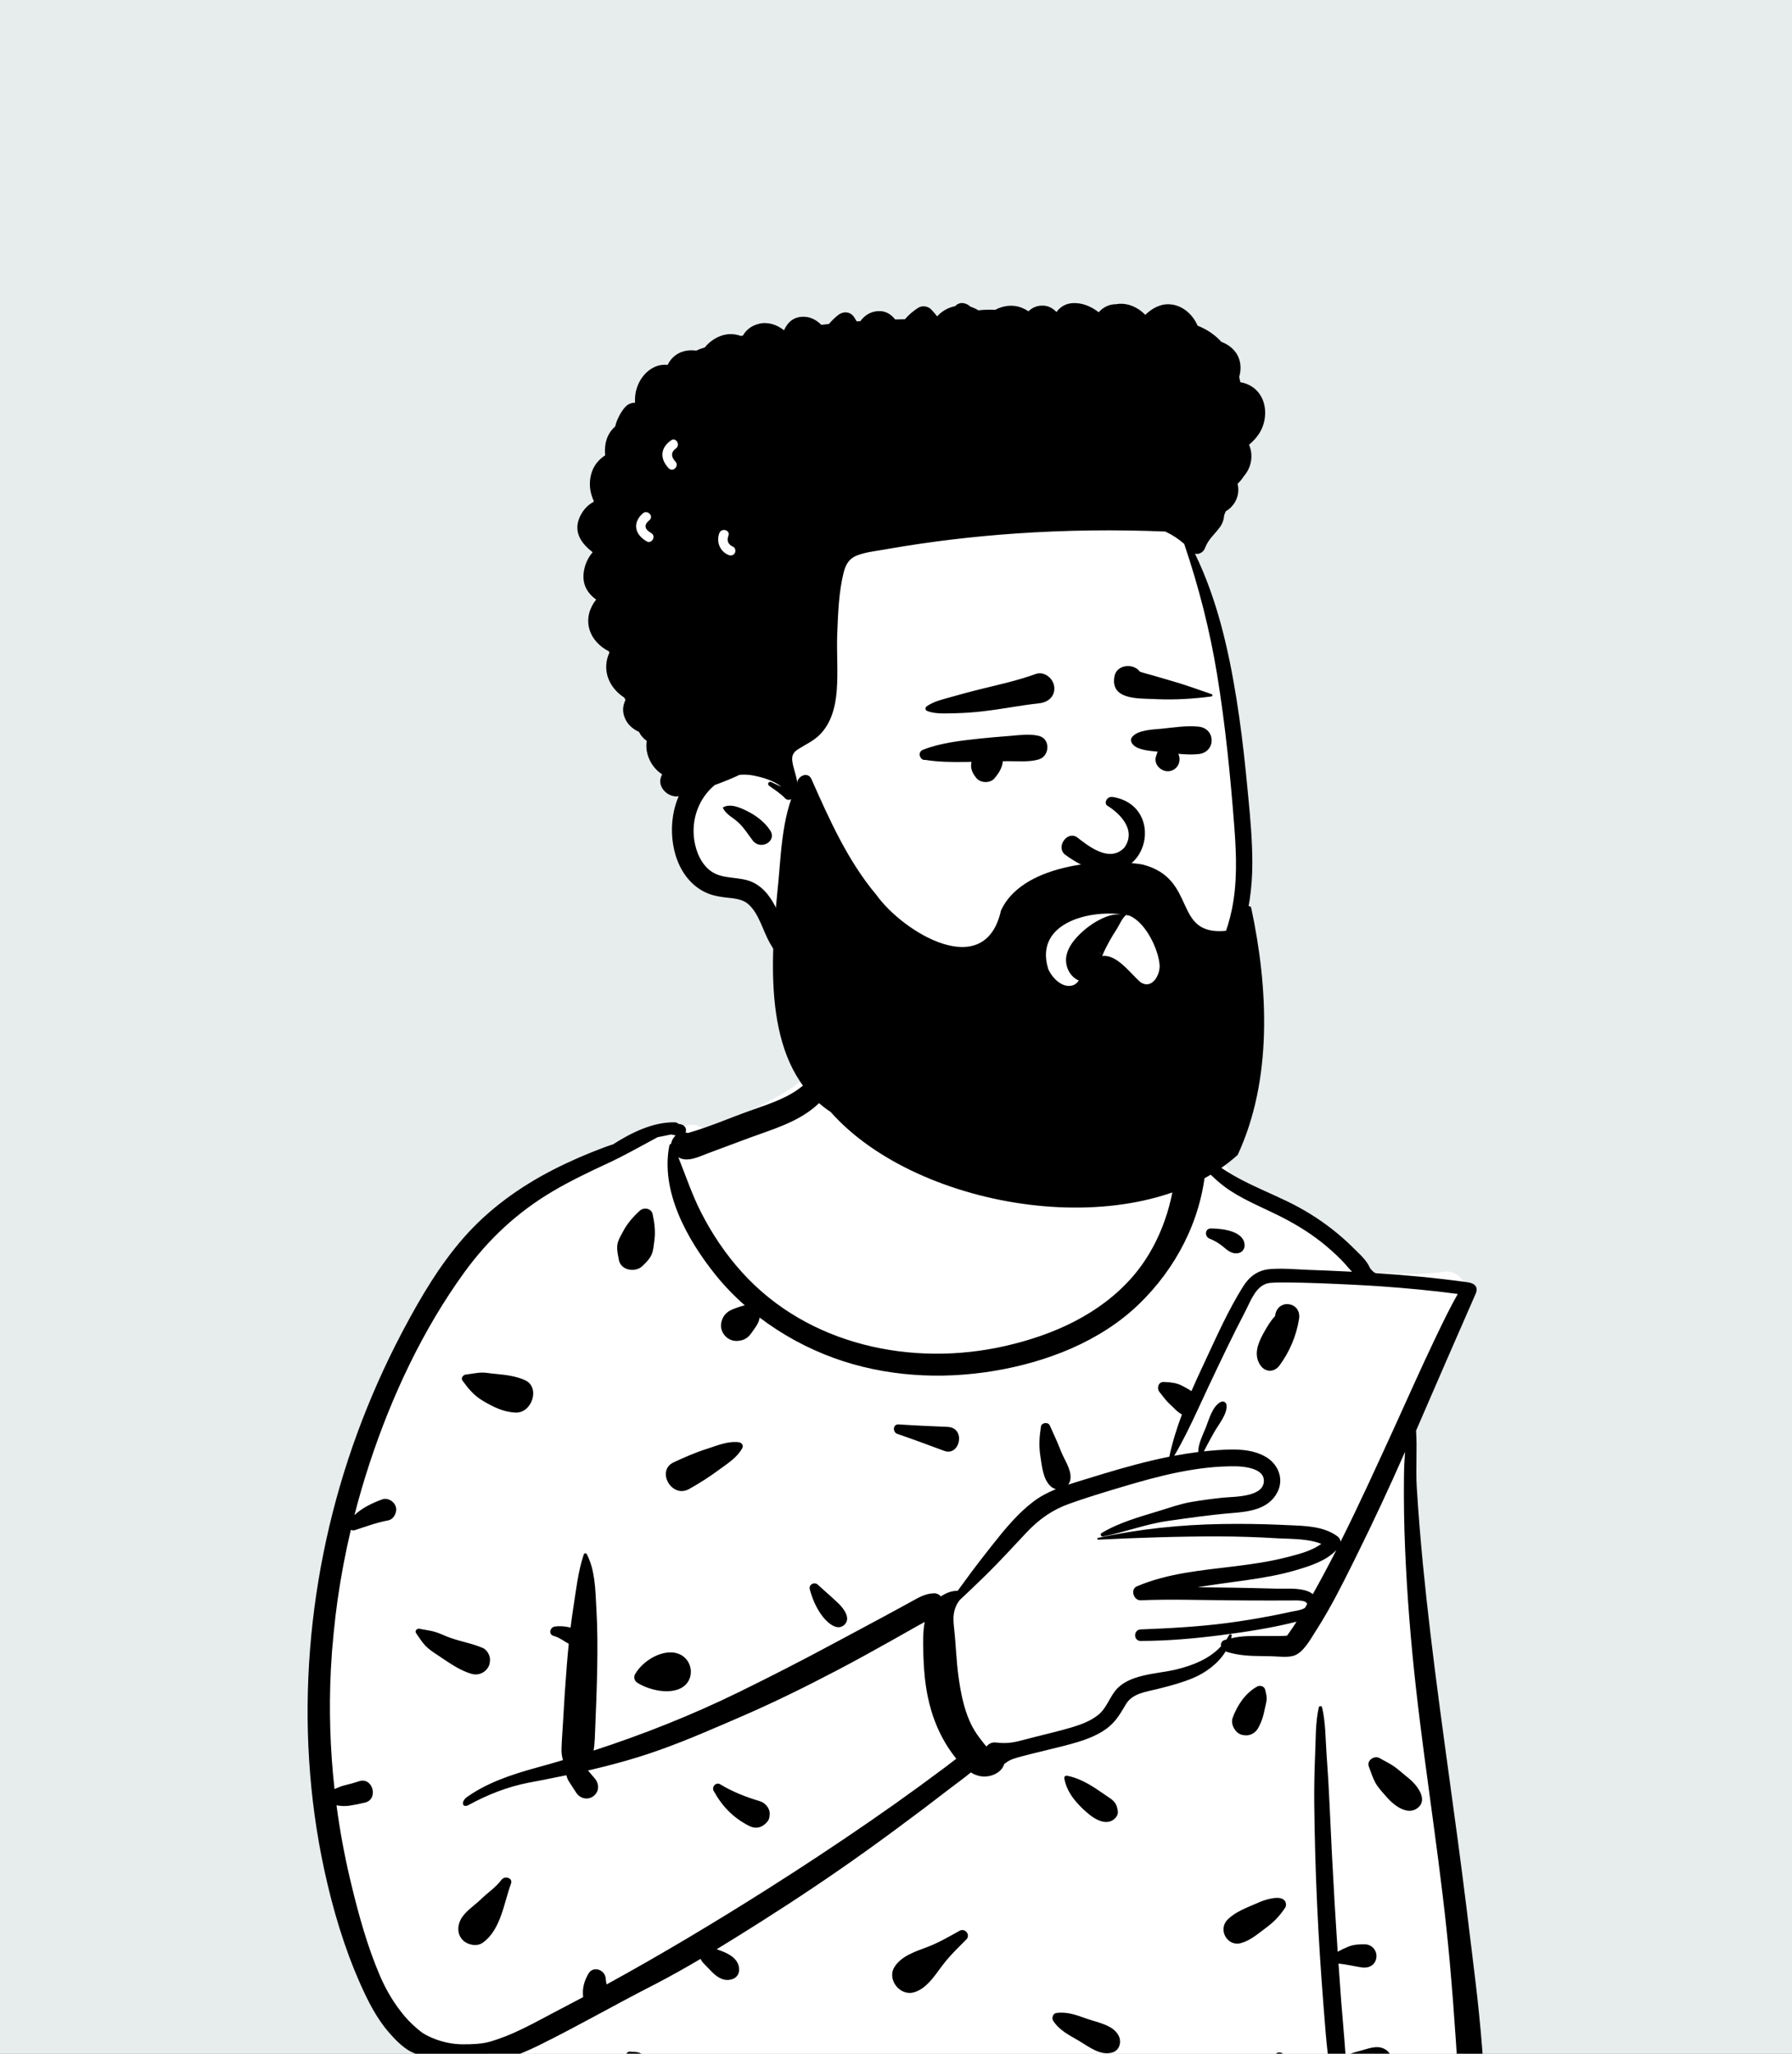
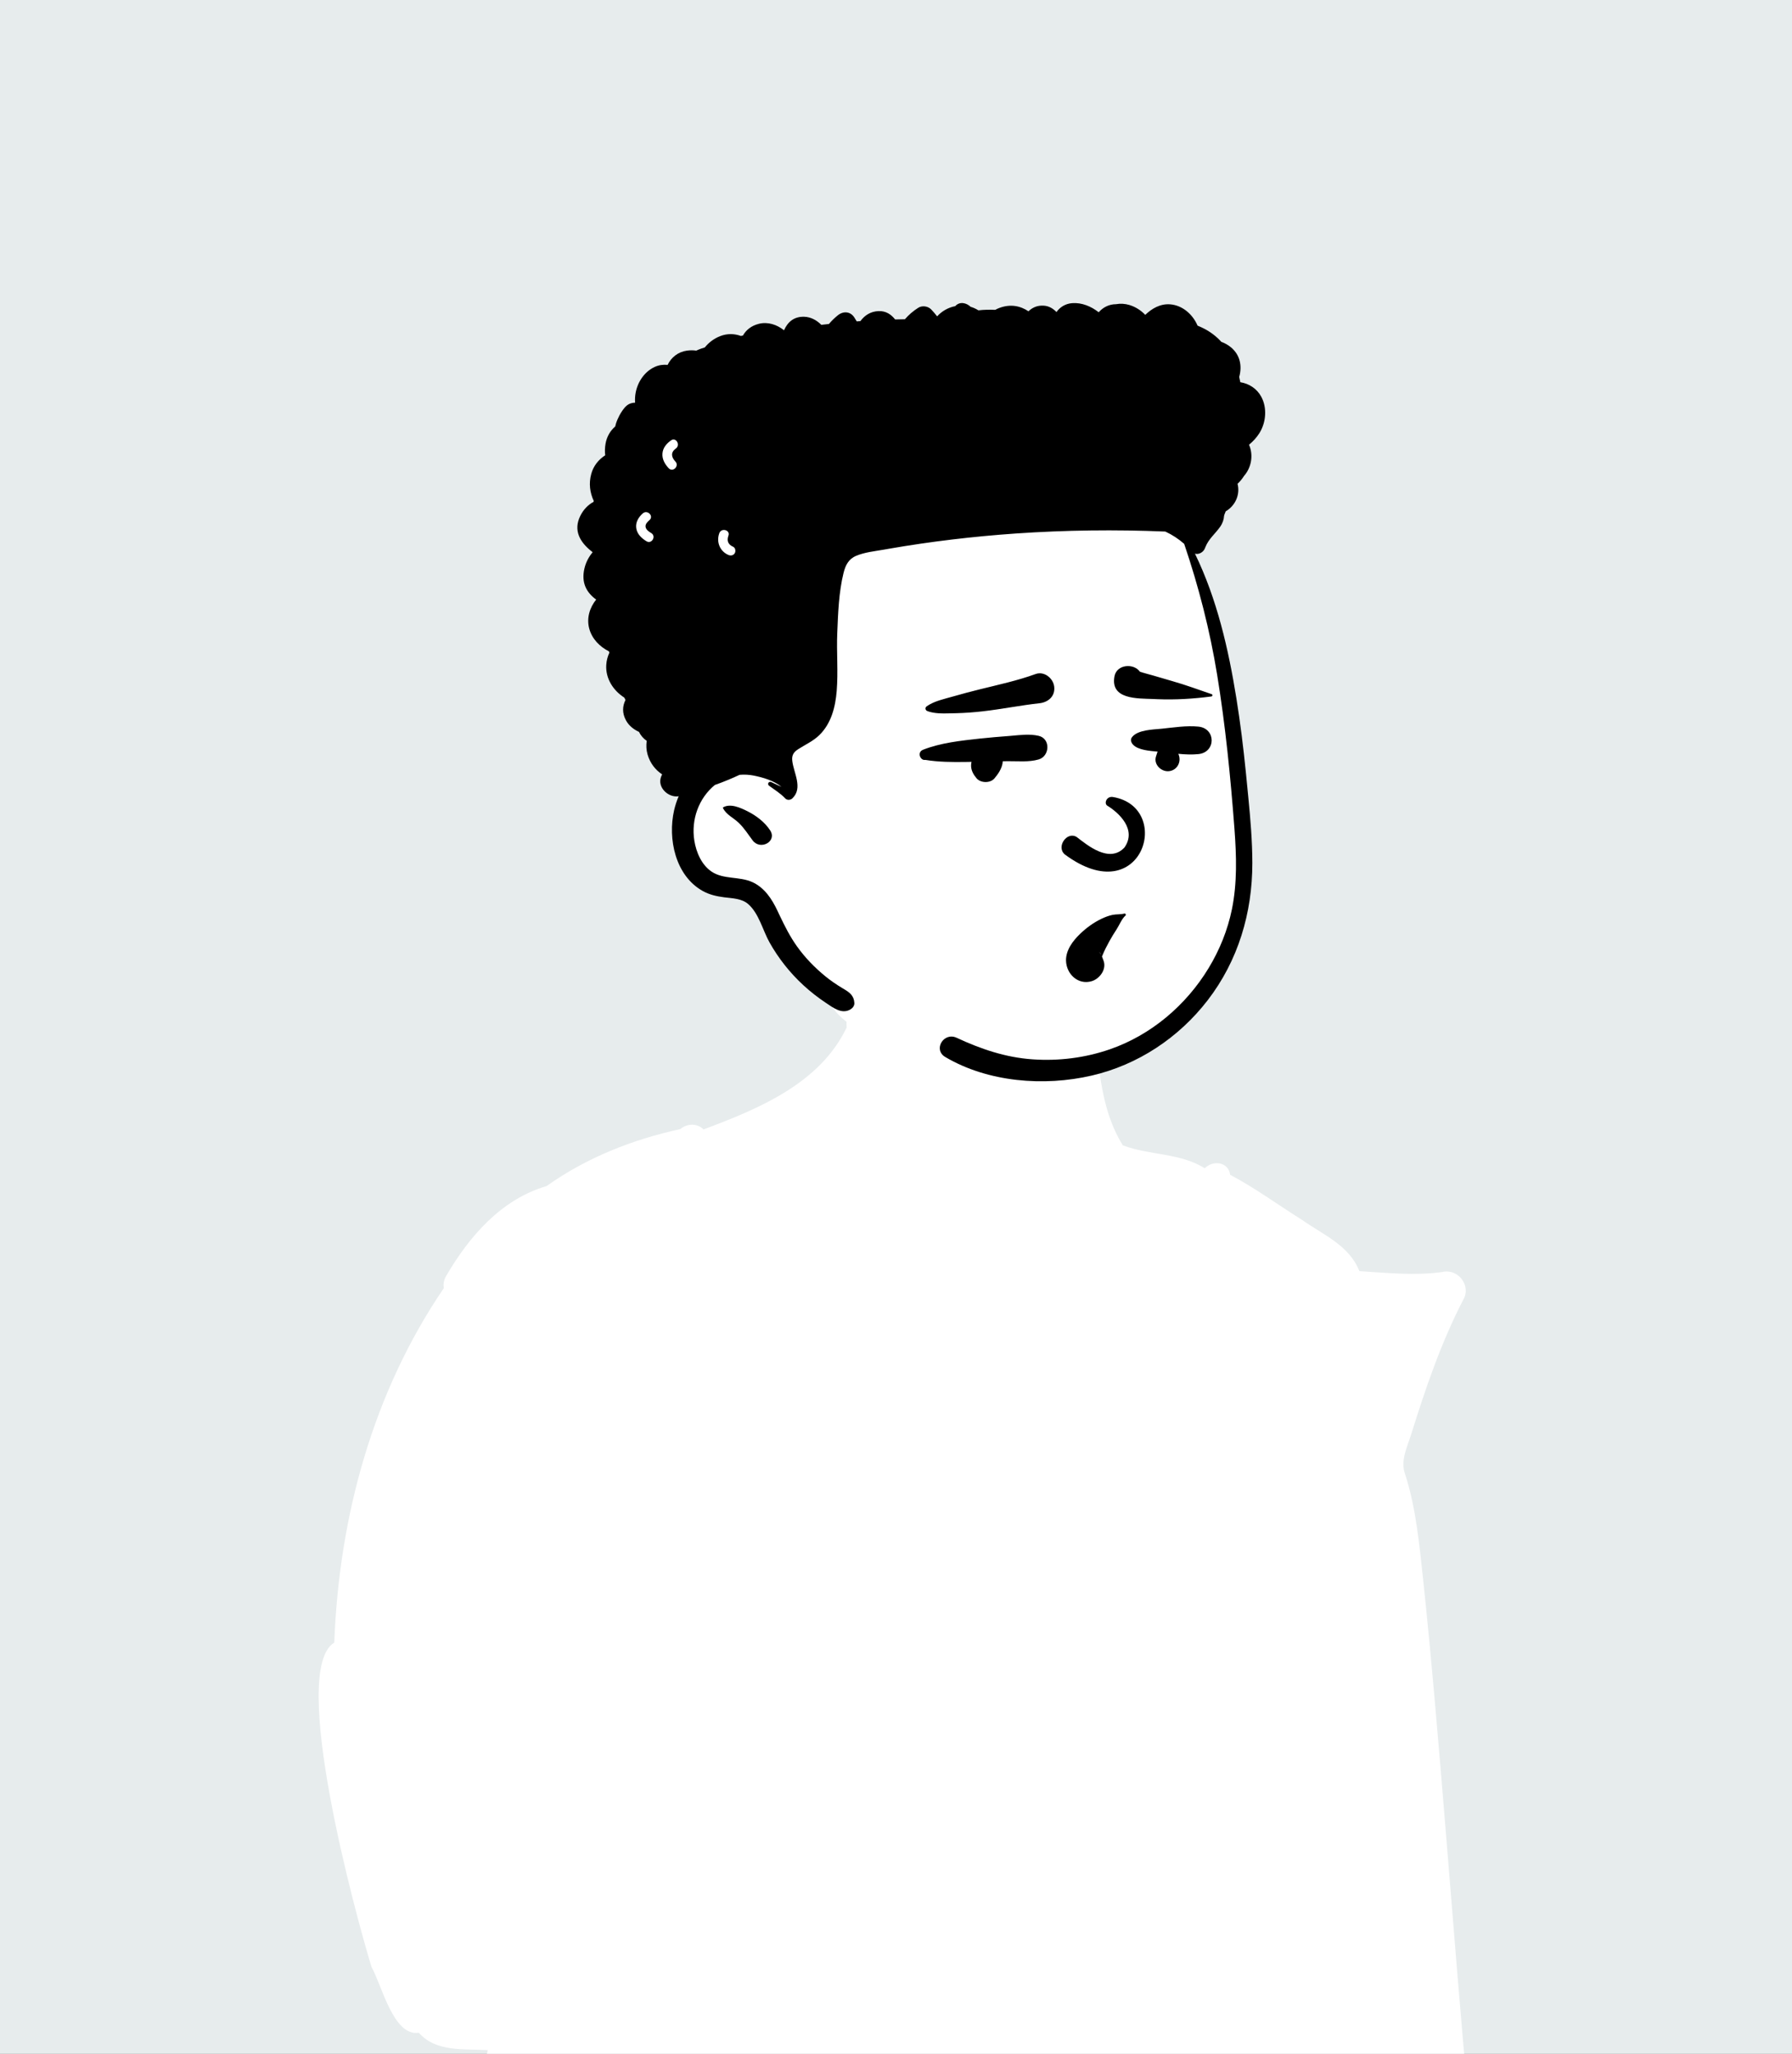
<svg xmlns="http://www.w3.org/2000/svg" width="240" height="275" viewBox="0 0 240 275" fill="none">
  <rect x="0" y="0" width="240" height="275" fill="#808080" stroke="none" />
  <g clip-path="url(#clip0_81_21002)">
    <rect width="240" height="275" fill="#E7ECED" />
    <path fill-rule="evenodd" clip-rule="evenodd" d="M188.18 197.386C187.516 195.563 188.485 193.744 189.023 191.981C190.933 185.864 193.018 179.747 195.969 174.043C197.087 172.135 195.248 169.794 193.117 170.332C189.47 170.843 185.708 170.436 182.055 170.21C180.718 166.752 177.152 165.317 174.345 163.326C171.16 161.337 168.061 159.052 164.749 157.309C164.564 155.661 162.568 155.253 161.346 156.431C157.993 154.344 153.971 154.732 150.375 153.365C147.644 148.947 147.439 144.302 146.715 140.041C146.4 138.183 146.735 136.391 145.466 134.735C141.204 128.738 124.363 126.137 118.153 129.691C114.811 127.606 114.73 131.383 114.199 133.714C113.609 134.88 113.29 136.201 113.389 137.592C109.798 145.094 101.584 148.486 94.228 151.233C93.305 150.345 91.987 150.457 91.109 151.192C84.733 152.579 78.544 155.016 73.202 158.822C67.133 160.598 62.858 165.536 59.768 170.831C59.427 171.389 59.347 171.958 59.446 172.481C49.942 186.419 45.405 203.105 44.768 219.957C38.656 223.627 47.673 256.593 49.772 263.437C49.775 263.436 49.777 263.435 49.779 263.434C51.141 265.846 52.687 272.729 56.095 272.196C58.433 274.841 62.159 274.321 65.331 274.524C64.814 276.507 65.068 278.776 65.683 280.735C66.411 283.068 69.98 283.147 70.487 280.604C102.08 286.744 134.497 281.845 166.446 282.766C175.683 282.832 184.92 283.118 194.135 283.776C195.433 283.869 196.749 282.542 196.66 281.25C194.679 260.163 192.818 232.423 190.603 211.543C190.077 206.781 189.662 201.967 188.18 197.386Z" fill="white" />
-     <path fill-rule="evenodd" clip-rule="evenodd" d="M114.721 130.993C114.811 130.745 115.181 130.778 115.188 131.056C115.333 136.985 113.858 144.23 109.115 148.235C106.681 150.291 103.462 151.232 100.506 152.313L100.173 152.436L94.951 154.382C93.566 154.898 92.072 155.692 90.848 154.963C91.838 157.419 92.669 159.942 93.875 162.309C95.376 165.256 97.19 167.952 99.411 170.403C108.21 180.117 122.134 183.08 134.63 180.234C141.065 178.768 147.326 175.99 151.716 170.924C155.052 167.074 156.969 161.905 157.421 156.807C157.289 156.828 157.15 156.828 157.008 156.796C155.427 156.451 153.831 155.603 152.44 154.772L152.306 154.692C150.967 153.886 149.572 152.962 148.611 151.709C147.657 150.465 146.656 146.408 146.656 146.408C146.383 144.883 146.127 141.846 146.171 140.304C146.175 140.159 146.82 140.073 146.889 140.224C147.485 141.533 147.678 144.408 148.138 145.77L148.231 146.041C148.722 147.464 149.143 149.195 150.162 150.345C152.074 152.504 154.959 153.418 157.534 154.501C157.719 152.061 161.615 152.117 161.565 154.662C161.563 154.8 161.556 154.938 161.552 155.075C161.859 155.244 162.154 155.437 162.43 155.624L162.7 155.807C163.72 156.501 164.748 157.161 165.834 157.749C167.937 158.89 170.163 159.794 172.317 160.829C174.497 161.876 176.535 163.123 178.439 164.617C179.333 165.318 180.19 166.065 181.003 166.858L181.223 167.076C181.997 167.847 183.004 168.709 183.445 169.722C183.542 169.945 184.029 170.465 184.293 170.482C188.387 170.751 192.472 171.13 196.54 171.698C197.593 171.845 198.009 172.388 197.62 173.267C196.282 176.284 191.045 188.336 189.652 191.57C189.815 193.946 189.595 196.743 189.742 199.12C189.956 202.588 190.237 206.055 190.574 209.514C191.778 221.885 193.603 234.197 195.253 246.515C196.079 252.679 196.831 258.853 197.574 265.028C197.95 268.149 198.268 271.272 198.513 274.406C198.615 275.712 198.708 277.019 198.789 278.326L198.86 279.486C198.957 280.945 199.18 282.339 198.277 283.591C197.868 284.159 196.934 284.479 196.395 283.834C195.719 283.022 195.468 282.416 195.403 281.35C195.353 280.534 195.342 279.715 195.304 278.898C195.224 277.128 195.123 275.358 195.005 273.59C194.769 270.055 194.5 266.521 194.187 262.992C193.094 250.616 191.015 238.334 189.632 225.99C188.935 219.766 188.44 213.531 188.177 207.273C188.046 204.148 187.999 201.023 188.029 197.896C188.041 196.727 188.096 195.564 188.177 194.404C186.104 199.113 183.926 203.777 181.649 208.379L181.109 209.468C179.665 212.377 178.183 215.296 176.449 218.039L176.151 218.506C175.448 219.62 174.488 221.376 173.206 221.727C172.314 221.972 171.223 221.8 170.308 221.782C169.399 221.765 168.49 221.761 167.583 221.724C166.564 221.683 165.593 221.55 164.609 221.284C164.446 221.24 164.291 221.192 164.15 221.131C163.159 222.754 161.475 223.99 159.753 224.71C158.373 225.287 156.928 225.682 155.48 226.048L154.968 226.177C153.416 226.564 151.64 226.747 150.765 228.247L150.561 228.595C149.91 229.701 149.286 230.673 148.208 231.466C147.049 232.32 145.675 232.857 144.306 233.275C142.905 233.703 141.471 234.03 140.048 234.381L139.66 234.478C138.721 234.713 137.773 234.929 136.84 235.185C136.441 235.294 136.036 235.406 135.645 235.541C135.187 235.698 134.855 235.943 134.494 236.21C134.169 237.345 132.782 237.96 131.642 237.881C131.043 237.84 130.506 237.637 130.017 237.339C129.164 238.065 128.224 238.716 127.354 239.389C126.136 240.332 124.913 241.268 123.684 242.196C121.149 244.107 118.594 245.993 116.013 247.843C111.432 251.125 106.751 254.257 101.991 257.273C100.006 258.53 98.008 259.786 95.99 261.011L96.206 261.091L96.633 261.253C97.642 261.63 98.767 262.239 98.963 263.417C99.118 264.352 98.596 264.996 97.674 265.11C96.577 265.246 95.724 264.471 95.042 263.731C94.74 263.405 94.403 263.102 94.115 262.766C93.997 262.629 93.907 262.471 93.827 262.305C91.836 263.479 89.823 264.613 87.779 265.674L87.267 265.938C82.197 268.531 77.263 271.373 72.15 273.892C70.816 274.55 69.19 275.261 67.495 275.746C67.945 277.49 67.938 279.405 67.949 281.175C67.96 282.9 65.219 282.892 65.277 281.175L65.305 280.346C65.355 278.952 65.437 277.504 65.767 276.148C60.773 276.976 55.784 275.176 54.855 274.635C53.83 274.039 52.899 273.084 52.125 272.199C50.467 270.304 49.317 268.032 48.297 265.747C46.111 260.853 44.562 255.621 43.43 250.39C39.256 231.1 41.052 210.455 47.83 191.965C49.524 187.345 51.523 182.827 53.814 178.473L54.099 177.934C56.385 173.628 58.926 169.339 62.154 165.674C65.516 161.857 69.664 158.889 74.179 156.585C76.383 155.46 78.65 154.486 80.968 153.622C81.34 153.483 81.715 153.359 82.091 153.24C84.506 151.7 87.437 150.226 90.369 150.284C90.569 150.288 90.73 150.364 90.85 150.478C90.992 150.502 91.133 150.532 91.275 150.573C91.587 150.664 91.917 151.007 91.872 151.359L91.857 151.476C91.849 151.533 91.838 151.588 91.82 151.642C91.925 151.658 92.028 151.683 92.129 151.717C94.934 150.925 97.695 149.712 100.432 148.735L101.056 148.514C103.349 147.711 105.701 146.923 107.582 145.332C109.453 143.749 110.86 141.7 111.877 139.484C113.13 136.753 113.692 133.796 114.721 130.993ZM170.888 274.99C171.444 274.577 172.101 275.056 172.308 275.568C172.991 277.247 172.654 279.857 171.692 281.341C170.695 282.88 168.309 282.272 168.251 280.409C168.191 278.466 169.32 276.158 170.888 274.99ZM176.626 228.622C176.676 228.404 177.015 228.406 177.065 228.622C177.528 230.593 177.517 232.715 177.653 234.735L177.669 234.959C177.831 237.187 177.968 239.421 178.066 241.652C178.258 246.043 178.487 250.434 178.743 254.822C178.871 256.997 179.007 259.173 179.153 261.348C179.609 261.093 180.078 260.87 180.565 260.673C181.294 260.378 182.004 260.344 182.788 260.352C183.742 260.362 184.461 261.202 184.334 262.137C184.197 263.156 183.3 263.592 182.369 263.447C181.338 263.285 180.303 263.035 179.262 262.932C179.378 264.613 179.498 266.294 179.625 267.974C179.793 270.199 180.013 272.42 180.167 274.646C180.182 274.858 180.198 275.07 180.214 275.284C180.835 274.961 181.494 274.796 182.241 274.592L182.435 274.537C183.52 274.226 184.68 273.795 185.684 274.525C186.359 275.015 186.494 275.822 185.935 276.469C185.087 277.451 183.833 277.261 182.662 277.211L182.032 277.188C181.439 277.164 180.891 277.126 180.342 276.976C180.443 278.426 180.496 279.881 180.318 281.31C180.222 282.082 179.206 282.284 178.937 281.497C178.235 279.438 178.09 277.218 177.833 275.062C177.593 273.049 177.447 271.021 177.289 268.998L177.242 268.391C176.888 263.942 176.605 259.49 176.399 255.031C176.192 250.572 176.068 246.115 176.018 241.652C175.996 239.626 176.029 237.593 176.108 235.567L176.134 234.959C176.225 232.875 176.161 230.664 176.626 228.622ZM83.79 275.319C83.817 275.034 84.045 274.68 84.384 274.724C84.696 274.765 85.018 274.745 85.327 274.797C85.735 274.865 86.064 275.106 86.443 275.257C87.06 275.504 87.732 275.632 88.365 275.833C89.552 276.212 90.199 277.462 89.707 278.63C89.19 279.857 87.891 280.136 86.769 279.621C85.884 279.215 85.224 278.566 84.629 277.815L84.461 277.601C84.204 277.278 83.913 276.919 83.806 276.528C83.701 276.147 83.753 275.706 83.79 275.319ZM141.465 269.549C142.944 269.34 144.207 269.846 145.575 270.323L145.686 270.361C147.079 270.842 149.11 271.175 149.824 272.601C150.255 273.461 149.92 274.602 148.907 274.857C147.302 275.259 145.863 274.086 144.536 273.296L144.467 273.255C143.186 272.504 141.864 271.874 141.046 270.579C140.828 270.234 141.017 269.612 141.465 269.549ZM89.849 151.913C89.256 152.045 88.664 152.163 88.072 152.276C85.821 153.483 83.636 154.735 81.312 155.81C78.846 156.951 76.389 158.13 74.047 159.51C69.315 162.299 65.414 165.925 62.19 170.369C56.622 178.047 52.48 186.9 49.516 195.884C48.754 198.192 48.073 200.526 47.47 202.879C48.536 201.893 49.798 201.287 51.213 200.767C51.813 200.547 52.559 200.92 52.864 201.439C53 201.673 53.077 201.903 53.063 202.177C53.032 202.781 52.639 203.467 51.99 203.587C50.478 203.866 49.008 204.408 47.55 204.886C47.329 204.959 47.139 204.931 46.987 204.846C45.54 210.979 44.635 217.238 44.314 223.535C44.042 228.867 44.21 234.239 44.8 239.563C45.254 239.359 45.697 239.168 46.195 239.052C46.84 238.902 47.474 238.719 48.103 238.513C49.919 237.917 50.747 240.916 48.891 241.373C48.201 241.543 47.506 241.684 46.802 241.788C46.189 241.878 45.646 241.838 45.068 241.744C45.51 245.065 46.113 248.362 46.882 251.613L47.051 252.324C48.05 256.475 49.213 260.666 50.896 264.589C51.721 266.513 52.814 268.341 54.164 269.946C54.827 270.735 55.562 271.411 56.365 272.052C57.033 272.585 59.304 273.743 61.993 273.743C64.682 273.743 65.41 273.488 66.767 273.021C69.451 272.097 71.998 270.622 74.515 269.308L74.775 269.173C75.888 268.597 76.996 268.013 78.102 267.423C77.962 266.295 78.207 265.348 78.794 264.307C79.429 263.18 81.002 263.741 81.119 264.894L81.123 264.938C81.14 265.197 81.184 265.462 81.238 265.726C88.63 261.675 95.866 257.34 102.987 252.824C107.574 249.914 112.112 246.917 116.584 243.833C118.819 242.291 121.035 240.722 123.229 239.121C124.378 238.283 125.522 237.438 126.661 236.585C127.135 236.23 127.601 235.858 128.076 235.501C127.96 235.356 127.848 235.212 127.739 235.069C125.964 232.744 124.812 229.973 124.238 227.114C123.892 225.389 123.724 223.598 123.673 221.839L123.651 221.074C123.616 219.786 123.607 218.437 123.844 217.189C123.521 217.367 123.191 217.541 122.862 217.727C121.682 218.396 120.5 219.063 119.317 219.728C116.948 221.057 114.571 222.372 112.164 223.633C107.865 225.886 103.524 228.029 99.066 229.95L96.897 230.886C93.132 232.506 89.336 234.097 85.421 235.301C83.213 235.98 80.989 236.56 78.749 237.078L79.655 238.14C80.269 238.86 80.279 239.892 79.495 240.498C78.723 241.094 77.688 240.845 77.174 240.055L76.237 238.613C76.037 238.305 75.923 238.016 75.859 237.712C74.827 237.928 73.793 238.135 72.755 238.336L70.795 238.71C67.995 239.251 65.28 240.321 62.778 241.691C61.908 242.167 61.665 241.242 62.587 240.597C65.282 238.712 68.426 237.646 71.67 236.751L71.829 236.707C73.019 236.381 74.207 236.041 75.393 235.689C75.263 235.217 75.187 234.727 75.202 234.188C75.236 232.985 75.342 231.779 75.406 230.577C75.54 228.055 75.711 225.542 75.911 223.024C75.988 222.055 76.074 221.082 76.173 220.111C75.537 219.77 74.989 219.317 74.28 219.095L74.16 219.06C73.402 218.855 73.658 217.878 74.332 217.795C74.941 217.719 75.548 217.754 76.15 217.883C76.243 217.903 76.331 217.926 76.415 217.951C76.525 217.051 76.648 216.154 76.787 215.261C77.156 212.903 77.416 210.418 78.183 208.153C78.239 207.985 78.488 207.925 78.581 208.101C79.696 210.223 79.735 212.826 79.86 215.189L79.876 215.471C80.024 218.049 80.032 220.652 79.985 223.234C79.936 225.895 79.844 228.548 79.725 231.206C79.677 232.277 79.679 233.387 79.497 234.411C86.132 232.253 92.65 229.67 98.898 226.611C103.306 224.454 107.675 222.21 111.994 219.882C114.158 218.716 116.333 217.569 118.495 216.398C119.252 215.988 120.009 215.576 120.766 215.164L121.9 214.545C122.962 213.965 123.848 213.388 125.085 213.348C125.454 213.336 125.784 213.509 126.019 213.77C126.684 213.298 127.452 213.009 128.258 213.016C129.472 211.339 130.704 209.676 131.985 208.049L132.931 206.844C134.57 204.766 136.305 202.656 138.394 201.074C139.326 200.369 140.352 199.839 141.421 199.402C141.169 199.34 140.923 199.217 140.704 199.013C139.682 198.065 139.541 196.305 139.334 194.983C139.119 193.612 139.202 192.385 139.414 191.019C139.497 190.487 140.376 190.377 140.591 190.865C141.043 191.893 141.522 192.879 141.934 193.919L142.055 194.233C142.497 195.404 143.438 196.635 143.376 197.906C143.359 198.254 143.242 198.557 143.062 198.801C143.96 198.503 144.871 198.237 145.767 197.96C148.589 197.087 151.422 196.24 154.298 195.563C155.064 195.383 155.833 195.216 156.606 195.062C157.01 193.14 157.6 191.253 158.296 189.4C157.637 189.062 157.211 188.497 156.644 187.993C156.113 187.522 155.749 186.948 155.296 186.407C154.884 185.915 155.115 185.026 155.856 185.054L156.066 185.063C156.833 185.099 157.576 185.178 158.272 185.536L158.52 185.664C158.86 185.841 159.232 186.043 159.564 186.282C159.997 185.285 160.447 184.297 160.903 183.319L161.494 182.055C163.026 178.764 164.554 175.347 166.478 172.283C167.333 170.92 168.471 170.07 170.104 169.938C171.787 169.802 173.535 169.977 175.22 170.038C177.173 170.108 179.125 170.19 181.076 170.293C180.575 169.769 180.119 169.186 179.617 168.683C178.783 167.849 177.903 167.059 176.977 166.328C175.144 164.882 173.13 163.691 171.037 162.665C168.944 161.639 166.79 160.744 164.825 159.476C163.582 158.674 162.47 157.665 161.456 156.573C160.818 163.461 157.493 169.86 152.499 174.668C147.311 179.661 140.142 182.404 133.128 183.571C125.975 184.761 118.509 184.324 111.666 181.837C108.137 180.554 104.753 178.722 101.735 176.424C101.702 176.623 101.662 176.821 101.584 177.007C101.479 177.257 101.35 177.469 101.202 177.688L100.939 178.073C100.773 178.315 100.604 178.555 100.416 178.779C99.96 179.323 99.314 179.561 98.617 179.558C97.284 179.554 96.275 178.246 96.634 176.953C96.859 176.141 97.341 175.652 98.094 175.334C98.332 175.233 98.575 175.149 98.819 175.066L99.002 175.004C99.249 174.919 99.493 174.839 99.747 174.792C98.318 173.53 96.992 172.158 95.805 170.678C92.081 166.034 88.408 159.531 89.653 153.364C89.674 153.258 89.769 153.191 89.872 153.174C89.944 152.741 90.175 152.323 90.49 152.041C90.278 151.985 90.064 151.942 89.849 151.913ZM128.519 258.538C129.256 258.127 130.018 259.102 129.419 259.705L128.524 260.6C127.693 261.435 126.885 262.279 126.174 263.231L126.002 263.463C125.042 264.769 124.019 266.282 122.447 266.77C120.545 267.361 118.717 265.043 119.819 263.35C120.781 261.871 122.633 261.313 124.23 260.701C125.741 260.122 127.106 259.323 128.519 258.538ZM67.166 251.71C67.6 251.143 68.729 251.442 68.433 252.245C67.472 254.853 67.08 258.408 64.652 260.141C63.868 260.699 62.638 260.443 61.993 259.798C61.26 259.064 61.23 258.032 61.65 257.138C62.161 256.046 63.418 255.255 64.299 254.424L64.379 254.349C65.327 253.427 66.352 252.777 67.166 251.71ZM168.657 254.712C169.43 254.378 171.446 253.73 172.043 254.497C172.071 254.525 172.095 254.556 172.114 254.59C172.261 254.845 172.283 255.204 172.114 255.457C171.418 256.503 170.693 257.284 169.704 258.029L169.593 258.112C168.515 258.904 167.503 259.835 166.19 260.192C164.37 260.688 163.099 258.409 164.377 257.078C165.407 256.006 166.979 255.449 168.343 254.851L168.657 254.712ZM95.582 239.812C95.278 239.261 95.9 238.586 96.463 238.931C98.07 239.913 99.942 240.65 101.746 241.179C102.477 241.394 103.136 242.134 103.081 242.933L103.073 243.054C103.051 243.337 103.012 243.617 102.833 243.852C102.204 244.674 101.305 244.991 100.345 244.504C98.205 243.419 96.74 241.905 95.582 239.812ZM142.543 238.145C142.503 237.914 142.673 237.735 142.908 237.78C144.266 238.037 145.52 238.693 146.686 239.447C147.311 239.852 147.914 240.296 148.538 240.704C149.309 241.209 149.597 241.625 149.711 242.551C149.786 243.162 149.216 243.72 148.693 243.888C147.268 244.348 145.635 242.84 144.67 241.86L144.626 241.815C143.616 240.785 142.782 239.566 142.543 238.145ZM183.324 236.544C183.014 235.708 184.081 235.015 184.779 235.425C185.435 235.812 186.148 236.132 186.768 236.575C187.337 236.983 187.856 237.465 188.402 237.907L188.672 238.12C189.674 238.926 191.326 240.918 189.895 242.073C188.532 243.173 186.725 241.768 185.81 240.741L185.747 240.669C185.22 240.061 184.572 239.4 184.19 238.69C183.83 238.021 183.587 237.254 183.324 236.544ZM169.885 171.819C168.178 172.15 167.482 174.258 166.764 175.631C165.067 178.873 163.507 182.175 161.941 185.481C161.458 186.498 160.989 187.522 160.515 188.545C160.486 188.625 160.449 188.704 160.405 188.782C159.434 190.873 158.434 192.95 157.266 194.935C158.335 194.734 159.41 194.563 160.489 194.429C160.435 193.413 161.13 192.053 161.474 191.197L161.503 191.125C161.932 190.029 162.382 188.301 163.486 187.732C163.854 187.543 164.248 187.78 164.276 188.186C164.36 189.393 163.18 190.774 162.603 191.798C162.254 192.418 161.915 193.04 161.583 193.669C161.459 193.905 161.355 194.136 161.228 194.344C161.784 194.283 162.341 194.23 162.9 194.191L163.264 194.166C165.335 194.029 167.534 193.99 169.405 195.012C171.141 195.959 172.029 197.982 171.075 199.824C169.887 202.119 167.271 202.423 164.97 202.609C162.096 202.841 159.216 203.259 156.363 203.668C153.411 204.09 150.632 205.178 147.725 205.738C147.454 205.79 147.286 205.436 147.534 205.285C149.827 203.888 152.615 203.12 155.179 202.337L155.387 202.274C156.778 201.846 158.137 201.358 159.576 201.116C160.972 200.88 162.378 200.69 163.786 200.545L163.923 200.532C165.474 200.402 169.431 200.446 169.264 198.149C169.153 196.629 166.683 196.366 165.555 196.348C160.384 196.265 155.177 197.638 150.263 199.109L149.166 199.438C147.154 200.044 145.139 200.667 143.164 201.377C140.927 202.181 139.164 203.436 137.535 205.152C135.728 207.056 133.978 209.003 132.104 210.842C130.922 212.002 129.725 213.141 128.519 214.27C128.246 214.623 128.028 215.007 127.877 215.505C127.622 216.347 127.681 217.129 127.777 217.994C128.02 220.177 128.074 222.382 128.378 224.559C128.66 226.575 129.055 228.665 129.892 230.535C130.223 231.276 130.654 232.003 131.146 232.654L131.542 233.169C131.715 233.393 131.908 233.638 132.111 233.869C132.409 233.505 132.84 233.269 133.341 233.328C134.405 233.453 135.242 233.423 136.286 233.178C137.095 232.989 137.897 232.767 138.701 232.562C140.282 232.159 141.876 231.792 143.44 231.329L143.709 231.248C144.875 230.89 146.041 230.442 147.011 229.69C148.138 228.815 148.485 227.553 149.32 226.462C151.102 224.131 154.955 224.18 157.563 223.542C159.78 223 161.913 222.144 163.447 220.535L163.536 220.439C163.468 220.152 163.578 219.828 163.845 219.679L163.903 219.647C164.007 219.589 164.119 219.565 164.229 219.567C164.371 219.358 164.509 219.142 164.634 218.912C164.736 218.722 164.993 218.862 164.959 219.049C164.939 219.161 164.911 219.27 164.885 219.379C166.371 218.997 168.003 219.07 169.511 219.071L171.469 219.064C171.808 219.06 172.313 219.043 172.358 219.022L172.404 219.002C172.526 218.949 172.353 219.036 172.438 218.923C172.532 218.798 172.624 218.672 172.715 218.545C173.04 218.09 173.347 217.622 173.647 217.15C170.369 217.986 166.972 218.506 163.625 218.939C160.033 219.405 156.394 219.728 152.771 219.731C151.772 219.732 151.781 218.224 152.771 218.186C156.608 218.039 160.425 217.836 164.236 217.344C166.207 217.089 168.17 216.77 170.121 216.396C170.875 216.253 171.626 216.1 172.376 215.938L172.938 215.815C173.291 215.737 174.287 215.625 174.773 215.299C174.869 215.135 174.964 214.971 175.059 214.807C175.012 214.231 173.549 214.308 173.206 214.307C172.233 214.305 171.26 214.313 170.286 214.316C168.34 214.321 166.395 214.304 164.448 214.289C160.56 214.257 156.657 214.121 152.772 214.288C151.829 214.328 151.334 212.815 152.266 212.417C156.381 210.659 160.949 210.277 165.343 209.737C167.654 209.453 169.966 209.125 172.224 208.55L172.783 208.408C174.202 208.044 175.769 207.6 176.964 206.733C175.168 206.006 172.935 206.09 171.074 205.987L170.931 205.978C168.324 205.818 165.713 205.736 163.101 205.732C157.757 205.725 152.412 205.914 147.074 206.168C146.94 206.174 146.912 205.962 147.043 205.934C152.529 204.737 158.105 204.16 163.72 204.071C166.334 204.029 168.951 204.066 171.563 204.182L172.522 204.226C174.749 204.322 177.221 204.348 179.085 205.694C179.369 205.899 179.519 206.161 179.542 206.438C182.042 201.454 184.35 196.365 186.668 191.311C188.47 187.38 190.205 183.417 192.072 179.517L192.677 178.256C193.487 176.572 194.316 174.889 195.237 173.267C191.793 172.806 188.33 172.486 184.865 172.242C181.707 172.018 171.405 171.524 169.885 171.819ZM168.36 225.839C168.753 225.62 169.355 225.798 169.451 226.283C169.523 226.644 169.646 227.044 169.646 227.413C169.646 227.855 169.488 228.336 169.404 228.768C169.21 229.763 168.972 230.571 168.466 231.457C168.15 232.011 167.511 232.388 166.869 232.373C166.361 232.361 165.911 232.225 165.562 231.831C165.144 231.36 164.857 230.666 165.086 230.031C165.687 228.368 166.79 226.711 168.36 225.839ZM85.058 224.179C85.977 222.569 88.155 221.13 90.056 221.272C92.91 221.486 93.493 225.331 90.729 226.249C89.077 226.797 86.805 226.234 85.36 225.331C84.97 225.088 84.827 224.583 85.058 224.179ZM55.721 218.678C55.513 218.375 55.858 218.028 56.169 218.096C56.858 218.248 57.602 218.314 58.278 218.52C58.97 218.73 59.639 219.079 60.325 219.319C61.761 219.823 63.294 220.075 64.684 220.682C65.239 220.925 65.676 221.73 65.625 222.323L65.612 222.462C65.581 222.756 65.53 223.013 65.365 223.282C64.923 224.005 64.047 224.378 63.22 224.156C61.686 223.743 60.187 222.684 58.879 221.805L58.637 221.644C58.066 221.267 57.452 220.873 56.991 220.389C56.51 219.883 56.115 219.251 55.721 218.678ZM108.453 212.822C108.276 212.185 109.068 211.765 109.529 212.195C110.45 213.054 111.414 213.85 112.316 214.731L112.377 214.791C113.023 215.441 113.964 216.693 113.123 217.533C112.046 218.611 110.546 217.012 109.968 216.179C109.236 215.122 108.796 214.057 108.453 212.822ZM178.975 207.562C177.608 209.01 175.502 209.676 173.647 210.228C171.448 210.882 169.183 211.272 166.915 211.594C164.723 211.904 162.549 212.181 160.392 212.538C162.024 212.558 163.655 212.57 165.282 212.599C167.16 212.633 169.036 212.674 170.912 212.728C172.279 212.768 173.882 212.581 175.181 213.089C175.415 213.18 175.634 213.307 175.825 213.461C176.916 211.519 177.963 209.55 178.975 207.562ZM94.65 194.016C96.077 193.562 97.418 192.96 98.931 193.117C99.333 193.158 99.621 193.55 99.402 193.936C98.685 195.198 97.519 195.911 96.372 196.755L96.27 196.83C95.014 197.764 93.666 198.616 92.3 199.383C89.948 200.703 87.841 196.925 90.216 195.816C91.645 195.149 93.146 194.494 94.65 194.016ZM120.34 190.735C122.523 190.879 124.705 190.977 126.89 191.065C129.422 191.167 128.571 195.065 126.456 194.276C124.367 193.497 122.277 192.727 120.169 192C119.527 191.779 119.579 190.724 120.299 190.734L120.34 190.735ZM64.348 183.801C64.914 183.762 65.485 183.885 66.052 183.94L66.654 183.999C67.897 184.123 69.063 184.275 70.248 184.781C72.435 185.715 71.26 189.232 69.065 189.151C67.442 189.092 66.054 188.394 64.684 187.583C63.486 186.873 62.752 185.986 61.943 184.871C61.675 184.502 62.048 184.089 62.413 184.052C63.056 183.986 63.706 183.846 64.348 183.801ZM173.979 176.619C173.617 178.878 172.719 180.995 171.365 182.839C170.685 183.765 169.491 183.8 168.817 182.839C167.863 181.479 168.451 179.921 169.169 178.614L169.382 178.232C169.704 177.658 170.198 176.822 170.762 176.244L170.772 176.185C171.074 173.819 174.352 174.292 173.979 176.619ZM85.683 162.121C86.227 161.63 87.23 161.778 87.406 162.576C87.653 163.693 87.804 164.953 87.642 166.087C87.554 166.702 87.521 167.392 87.279 167.965C87.02 168.582 86.52 169.055 86.049 169.519C85.109 170.444 83.127 170.138 82.875 168.68L82.843 168.502C82.716 167.812 82.554 167.075 82.742 166.392C82.883 165.876 83.2 165.35 83.462 164.872L83.517 164.77C84.041 163.793 84.859 162.863 85.683 162.121ZM162.181 164.498L162.378 164.501C163.897 164.531 166.674 164.901 166.689 166.778C166.692 167.221 166.365 167.68 165.926 167.781C165.018 167.992 164.431 167.455 163.783 166.913C163.254 166.47 162.637 166.116 161.997 165.861C161.304 165.585 161.35 164.497 162.181 164.498Z" fill="black" />
    <path fill-rule="evenodd" clip-rule="evenodd" d="M164.804 91.317C164.02 85.057 161.557 78.41 158.966 72.573C153.141 60.234 139.804 58.535 127.848 55.99C116.05 54.272 103.557 52.721 91.937 56.149C85.404 57.75 82.853 65.533 83.883 71.675C84.472 75.502 86.213 79.125 87.698 82.672C90.65 89.956 92.523 97.755 92.526 105.642C92.323 110.796 91.596 116.678 97.517 118.861C103.15 121.664 103.626 129.262 110.681 133.572C113.533 139.353 121.304 139.861 126.896 141.202C130.431 141.879 134.005 142.377 137.59 142.699C147.969 144.029 156.271 141.021 161.704 131.772C165.34 126.143 168.047 119.643 167.379 112.821C166.712 105.637 165.603 98.491 164.804 91.317Z" fill="white" />
    <path fill-rule="evenodd" clip-rule="evenodd" d="M127.938 40.993C128.53 40.322 129.443 40.552 129.997 41.083C130.357 41.189 130.707 41.347 131.037 41.557C131.783 41.461 132.564 41.461 133.296 41.488C133.473 41.388 133.664 41.3 133.871 41.224C135.349 40.683 136.659 40.958 137.739 41.682C138.26 41.189 138.916 40.88 139.755 40.927C140.504 40.969 141.038 41.321 141.495 41.786C141.951 41.128 142.689 40.658 143.607 40.593C144.891 40.502 146.125 41.017 147.148 41.814C147.744 41.13 148.557 40.737 149.462 40.733C150.058 40.625 150.687 40.668 151.255 40.839C152.08 41.089 152.804 41.556 153.381 42.161C154.293 41.287 155.41 40.658 156.698 40.75C158.365 40.87 159.747 42.097 160.389 43.606C161.517 44.058 162.559 44.703 163.429 45.622C163.475 45.67 163.52 45.721 163.566 45.772C164.035 45.945 164.477 46.19 164.866 46.514C166.097 47.539 166.372 49.023 165.964 50.476C166.021 50.709 166.07 50.946 166.114 51.182C167.268 51.358 168.316 52.024 168.911 53.108C169.727 54.596 169.566 56.557 168.683 57.977C168.304 58.588 167.822 59.103 167.28 59.553C167.892 60.944 167.599 62.604 166.612 63.728C166.372 64.116 166.076 64.466 165.744 64.783C166.111 66.221 165.459 67.704 164.157 68.473L164.046 68.751C164.027 68.798 164.008 68.844 163.989 68.889C163.974 68.949 163.957 69.006 163.939 69.064C163.908 69.574 163.74 70.075 163.407 70.546C162.724 71.513 161.878 72.143 161.43 73.272L161.385 73.391C161.192 73.925 160.569 74.302 160.038 74.137C162.985 80.19 164.53 86.925 165.59 93.526C166.119 96.819 166.527 100.124 166.858 103.441L167.183 106.744C167.468 109.68 167.722 112.626 167.724 115.572C167.728 122.236 165.823 128.646 161.733 133.949C157.864 138.962 152.39 142.596 146.206 144.026C139.822 145.502 132.333 144.92 126.607 141.543C124.919 140.55 126.398 138.161 128.116 138.961C131.367 140.474 134.671 141.598 138.275 141.85C141.789 142.097 145.311 141.657 148.642 140.507C154.154 138.603 158.844 134.615 161.859 129.648C163.344 127.201 164.42 124.544 164.992 121.737C165.705 118.239 165.598 114.623 165.336 111.08L165.318 110.838C164.8 104.011 164.118 97.142 163.015 90.384C162.04 84.407 160.541 78.551 158.595 72.825C157.833 72.154 156.98 71.599 156.068 71.177C149.386 70.897 142.692 70.979 136.019 71.44C130.328 71.836 124.664 72.506 119.044 73.482L118.442 73.588C117.197 73.809 115.816 73.936 114.643 74.437C113.637 74.868 113.23 75.697 112.976 76.716C112.338 79.292 112.241 82.112 112.133 84.753C112.028 87.336 112.266 89.94 112.059 92.514C111.884 94.668 111.333 96.872 109.737 98.43C108.903 99.246 107.876 99.691 106.913 100.311C106.29 100.71 106.025 101.122 106.106 101.862C106.279 103.481 107.583 105.52 106.118 106.907C105.861 107.15 105.415 107.182 105.161 106.907C104.557 106.25 103.723 105.749 103.006 105.218C102.706 104.999 102.956 104.572 103.296 104.724C103.744 104.925 104.2 105.161 104.667 105.368C103.636 104.519 102.17 104.102 100.949 103.855C100.334 103.732 99.688 103.696 99.047 103.754C98.574 103.98 98.09 104.189 97.606 104.394C96.992 104.652 96.371 104.886 95.745 105.109C93.576 106.877 92.54 109.754 92.992 112.567C93.24 114.12 93.956 115.809 95.306 116.716C96.905 117.79 99.047 117.329 100.775 118.126C102.394 118.871 103.378 120.379 104.116 121.938L104.423 122.588C105.107 124.026 105.811 125.425 106.746 126.734C107.828 128.249 109.152 129.61 110.597 130.779C111.298 131.345 112.046 131.854 112.818 132.317L113.029 132.442C113.811 132.901 114.371 133.338 114.423 134.308C114.44 134.647 114.227 134.955 113.952 135.131C112.769 135.881 111.592 134.943 110.608 134.287C109.545 133.581 108.529 132.787 107.589 131.92C105.802 130.276 104.255 128.323 103.066 126.203C102.159 124.589 101.644 122.317 100.211 121.065C99.337 120.302 98.101 120.296 97.009 120.156C95.992 120.026 95.031 119.814 94.127 119.313C90.449 117.27 89.409 112.322 90.282 108.499C90.43 107.854 90.637 107.226 90.892 106.622C89.523 106.85 87.985 105.434 88.541 104.005C88.583 103.897 88.632 103.796 88.678 103.692C87.776 103.098 87.064 102.198 86.726 101.021C86.553 100.412 86.528 99.797 86.618 99.203C86.181 98.91 85.82 98.506 85.588 98.009C84.861 97.673 84.216 97.17 83.832 96.452C83.299 95.46 83.367 94.547 83.773 93.725C83.716 93.622 83.661 93.516 83.608 93.408C82.118 92.463 81.079 90.836 81.197 89.031C81.235 88.433 81.383 87.894 81.611 87.408C81.592 87.347 81.573 87.283 81.556 87.222C80.31 86.588 79.279 85.546 78.911 84.155C78.544 82.756 78.977 81.361 79.843 80.287C78.576 79.36 77.813 78.064 78.275 76.105C78.463 75.308 78.842 74.583 79.353 73.972C79.351 73.953 79.347 73.934 79.342 73.915L79.224 73.823C77.659 72.588 76.759 71.013 77.72 69.077C78.151 68.207 78.766 67.6 79.488 67.201L79.524 67.086V67.086C79.007 65.977 78.831 64.745 79.188 63.449C79.48 62.382 80.171 61.532 81.054 60.968C80.995 60.49 81.003 59.981 81.098 59.429C81.257 58.497 81.719 57.684 82.395 57.107C82.421 56.984 82.452 56.864 82.488 56.743C82.716 56.005 83.143 55.205 83.638 54.61C84.045 54.118 84.501 53.938 85.059 53.919C85.025 53.465 85.049 53.004 85.142 52.537C85.427 51.096 86.344 49.741 87.702 49.126C88.26 48.874 88.847 48.801 89.413 48.862C89.895 47.847 90.835 47.112 91.991 46.953C92.441 46.89 92.859 46.894 93.244 46.951C93.461 46.85 93.688 46.759 93.924 46.676C94.08 46.621 94.239 46.571 94.397 46.52C94.932 45.856 95.635 45.326 96.457 45.007C97.406 44.637 98.371 44.675 99.227 44.986L99.499 44.928V44.928C99.926 44.189 100.606 43.616 101.652 43.356C102.84 43.062 104.059 43.472 104.992 44.218C104.997 44.218 105.001 44.218 105.007 44.216C105.495 43.123 106.33 42.363 107.73 42.416C108.603 42.449 109.391 42.883 109.999 43.5C110.337 43.457 110.675 43.419 111.016 43.382C111.375 42.961 111.774 42.568 112.216 42.215C112.938 41.636 113.878 41.682 114.411 42.498C114.527 42.675 114.635 42.855 114.742 43.035L115.23 43.001V43.001C115.805 42.225 116.589 41.701 117.662 41.659C118.647 41.619 119.348 42.101 119.883 42.775C120.318 42.764 120.755 42.756 121.192 42.749C121.702 42.16 122.302 41.64 122.986 41.209C123.51 40.879 124.283 40.991 124.708 41.431C124.995 41.73 125.262 42.042 125.51 42.364C126.15 41.647 127.014 41.174 127.938 40.993ZM96.844 108.108C97.83 107.545 99.157 108.154 100.112 108.632C101.276 109.213 102.432 110.09 103.144 111.189C104.114 112.685 101.834 113.894 100.814 112.552C100.186 111.726 99.685 110.893 98.925 110.17C98.23 109.507 97.222 109.063 96.823 108.188C96.808 108.158 96.812 108.124 96.844 108.108ZM97.537 71.787L97.556 71.734C97.837 70.966 96.612 70.635 96.334 71.397C95.912 72.551 96.398 73.806 97.538 74.304C97.854 74.442 98.215 74.394 98.405 74.077C98.565 73.809 98.491 73.346 98.177 73.209C97.536 72.929 97.322 72.434 97.537 71.787V71.787ZM86.987 69.64C87.6 69.099 86.701 68.204 86.091 68.743C85.522 69.246 85.1 69.928 85.209 70.714C85.321 71.514 85.924 72.079 86.584 72.478C87.284 72.901 87.922 71.805 87.224 71.383L87.146 71.335C86.853 71.153 86.51 70.903 86.46 70.545C86.408 70.164 86.73 69.867 86.987 69.64ZM90.468 60.093L90.511 60.061C91.169 59.591 90.537 58.49 89.871 58.966C89.261 59.402 88.771 59.968 88.719 60.749C88.669 61.508 89.055 62.167 89.56 62.701C90.122 63.295 91.017 62.397 90.457 61.804C89.91 61.226 89.804 60.596 90.468 60.093V60.093Z" fill="black" />
    <path fill-rule="evenodd" clip-rule="evenodd" d="M150.577 122.332C150.724 122.292 150.853 122.489 150.732 122.597C150.234 123.038 149.919 123.861 149.556 124.422C149.21 124.955 148.878 125.483 148.574 126.041C148.234 126.667 147.905 127.291 147.64 127.953L147.588 128.086V128.086C147.667 128.275 147.729 128.462 147.775 128.584L147.788 128.619C148.24 129.775 147.291 131.059 146.219 131.383C144.387 131.935 142.814 130.43 142.771 128.639C142.736 127.231 143.691 125.976 144.66 125.045C145.509 124.231 146.458 123.538 147.521 123.03C147.99 122.806 148.477 122.619 148.986 122.51C149.506 122.399 150.068 122.47 150.577 122.332ZM147.124 127.436C147.259 127.499 147.373 127.654 147.47 127.835C147.422 127.682 147.322 127.529 147.124 127.436ZM148.271 107.866C149.866 108.836 152.297 111.098 150.581 113.503C148.561 115.624 145.652 113.193 144.219 112.093C142.89 111.241 141.396 113.433 142.629 114.428C152.987 122.099 157.19 108.12 149.078 106.726C148.184 106.572 147.853 107.566 148.271 107.866ZM135.156 98.551L135.438 98.527C136.661 98.42 137.899 98.255 139.105 98.532C140.724 98.904 140.606 101.261 139.105 101.695C137.782 102.077 136.316 101.912 134.95 101.925C134.735 101.927 134.521 101.932 134.306 101.936C134.264 102.447 134.096 102.887 133.84 103.327C133.656 103.643 133.422 103.943 133.191 104.223C132.642 104.89 131.349 104.875 130.795 104.223C130.386 103.741 130.06 103.186 130.055 102.533C130.053 102.366 130.074 102.189 130.114 102.014L129.368 102.027C127.544 102.055 125.706 102.043 123.914 101.753C123.277 101.884 122.756 100.734 123.635 100.39C126.026 99.455 128.697 99.179 131.234 98.898C132.538 98.754 133.849 98.654 135.156 98.551ZM155.525 97.584L155.59 97.578C157.172 97.416 158.916 97.135 160.502 97.297C162.869 97.537 162.865 100.738 160.502 100.978C159.634 101.066 158.72 101.023 157.809 100.939C158.275 101.928 157.722 103.108 156.6 103.259C155.557 103.4 154.475 102.386 154.818 101.298L154.834 101.25C154.9 101.061 154.96 100.85 155.032 100.642L154.654 100.61C153.526 100.51 151.96 100.307 151.544 99.415C151.419 99.147 151.448 98.897 151.641 98.668C152.432 97.726 154.382 97.695 155.525 97.584V97.584ZM138.7 90.255C139.846 89.839 141.036 90.813 141.184 91.91C141.355 93.175 140.443 94.008 139.287 94.159L139.229 94.166C136.678 94.447 134.146 94.961 131.592 95.252C130.431 95.383 129.262 95.47 128.094 95.501L127.26 95.52C126.237 95.546 125.14 95.569 124.195 95.217L124.199 95.211V95.211C123.948 95.138 123.833 94.776 124.112 94.578C125.117 93.867 126.473 93.598 127.643 93.26C128.82 92.92 130.005 92.607 131.194 92.312C133.69 91.695 136.282 91.134 138.7 90.255ZM149.262 90.551C149.565 88.951 151.831 88.779 152.663 89.943C153.201 90.128 153.989 90.321 154.478 90.466C155.33 90.718 156.182 90.969 157.036 91.213C158.804 91.717 160.529 92.355 162.268 92.951C162.447 93.012 162.398 93.24 162.226 93.262C159.799 93.578 157.413 93.725 154.972 93.624L154.472 93.601C152.321 93.517 148.669 93.677 149.262 90.551Z" fill="black" />
-     <path fill-rule="evenodd" clip-rule="evenodd" d="M152.745 131.525C150.777 129.772 148.572 126.246 145.745 129.036C145.046 129.824 144.763 131.591 143.694 131.937C142.274 132.398 140.867 130.895 140.383 129.741C138.404 123.33 146.587 121.571 151.249 122.607C153.526 123.543 155.204 127.309 155.305 129.274C155.371 130.595 154.253 132.538 152.745 131.525M167.588 121.643C167.569 121.557 167.542 121.481 167.51 121.411C166.64 121.082 165.951 121.417 165.526 122.044C165.54 122.2 165.586 122.358 165.615 122.512C165.287 123.204 164.991 124.06 164.546 124.658C164.458 124.665 164.367 124.656 164.28 124.63C156.904 125.401 160.505 117.68 153.024 115.763C147.24 114.808 136.788 115.902 134.06 121.923C131.909 131.541 120.969 124.84 117.377 119.838C113.544 115.285 111.066 109.722 108.676 104.325C108.171 103.182 106.596 103.999 106.767 105.095C104.558 109.527 104.632 114.851 104.085 119.707C103.154 129.394 102.248 142.979 111.245 148.894C122.968 162.15 152.241 166.827 165.761 154.648C170.442 144.581 169.865 132.3 167.588 121.643" fill="black" />
  </g>
  <defs>
    <clipPath id="clip0_81_21002">
      <rect width="240" height="275" fill="white" />
    </clipPath>
  </defs>
</svg>